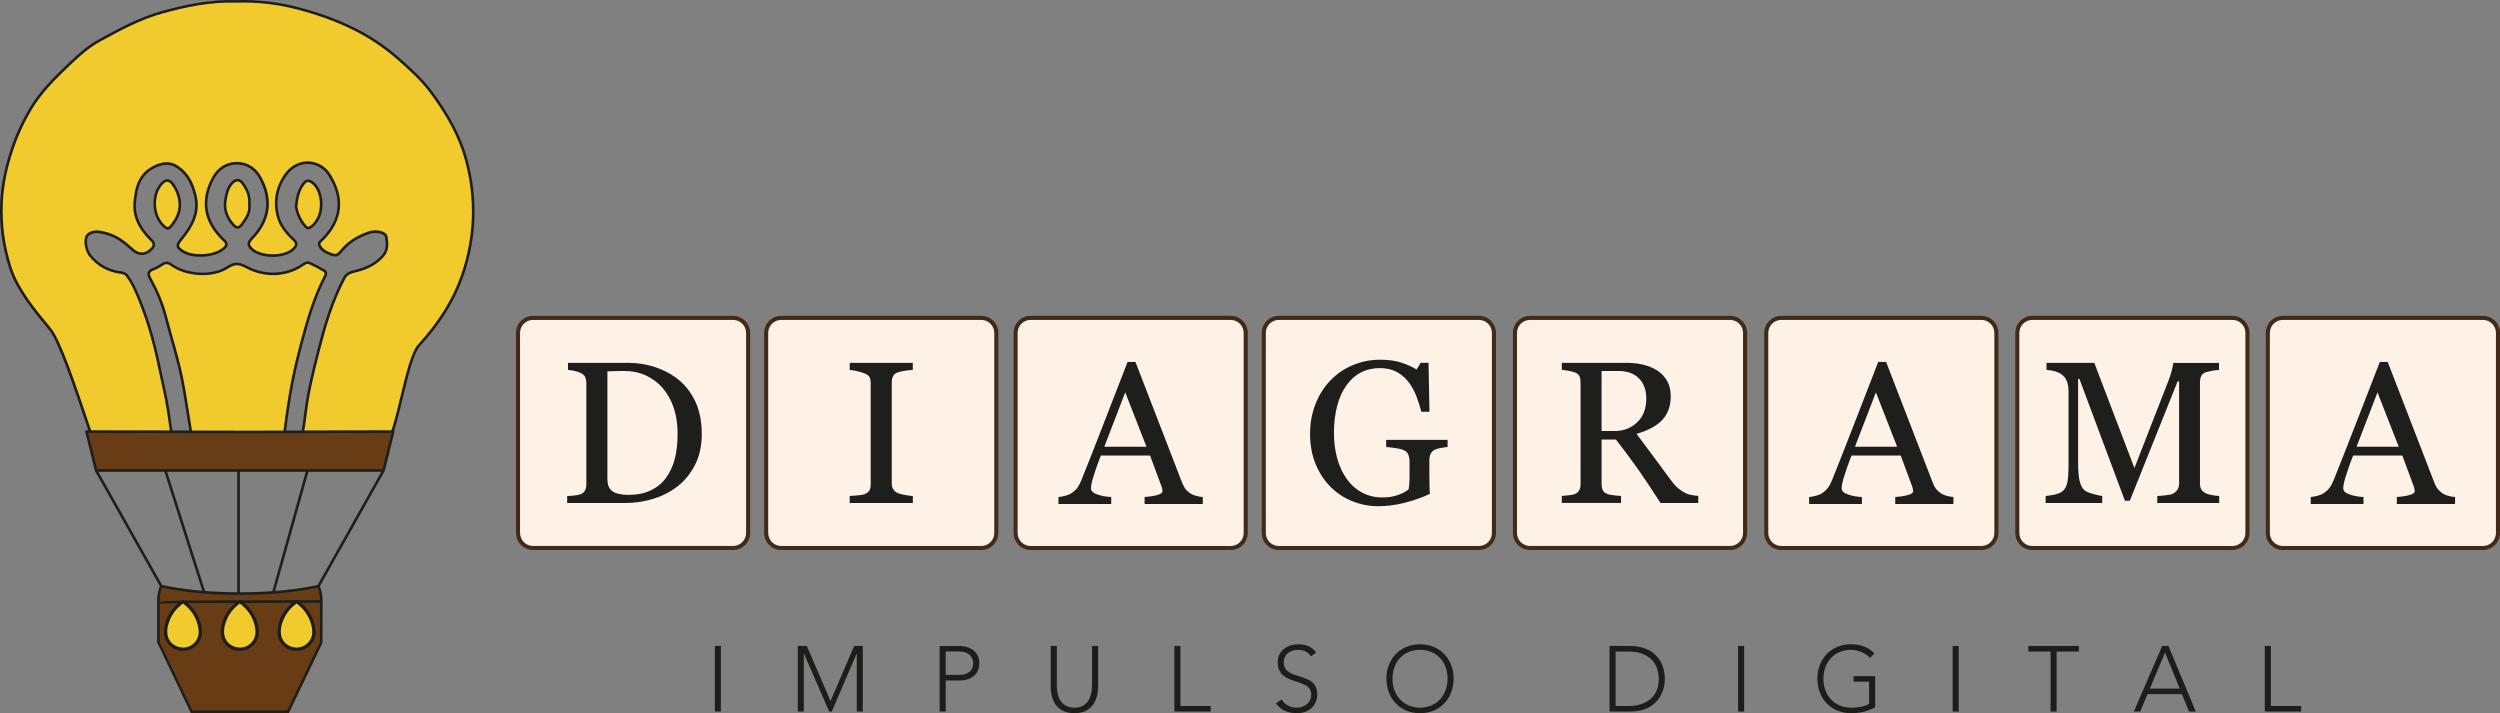
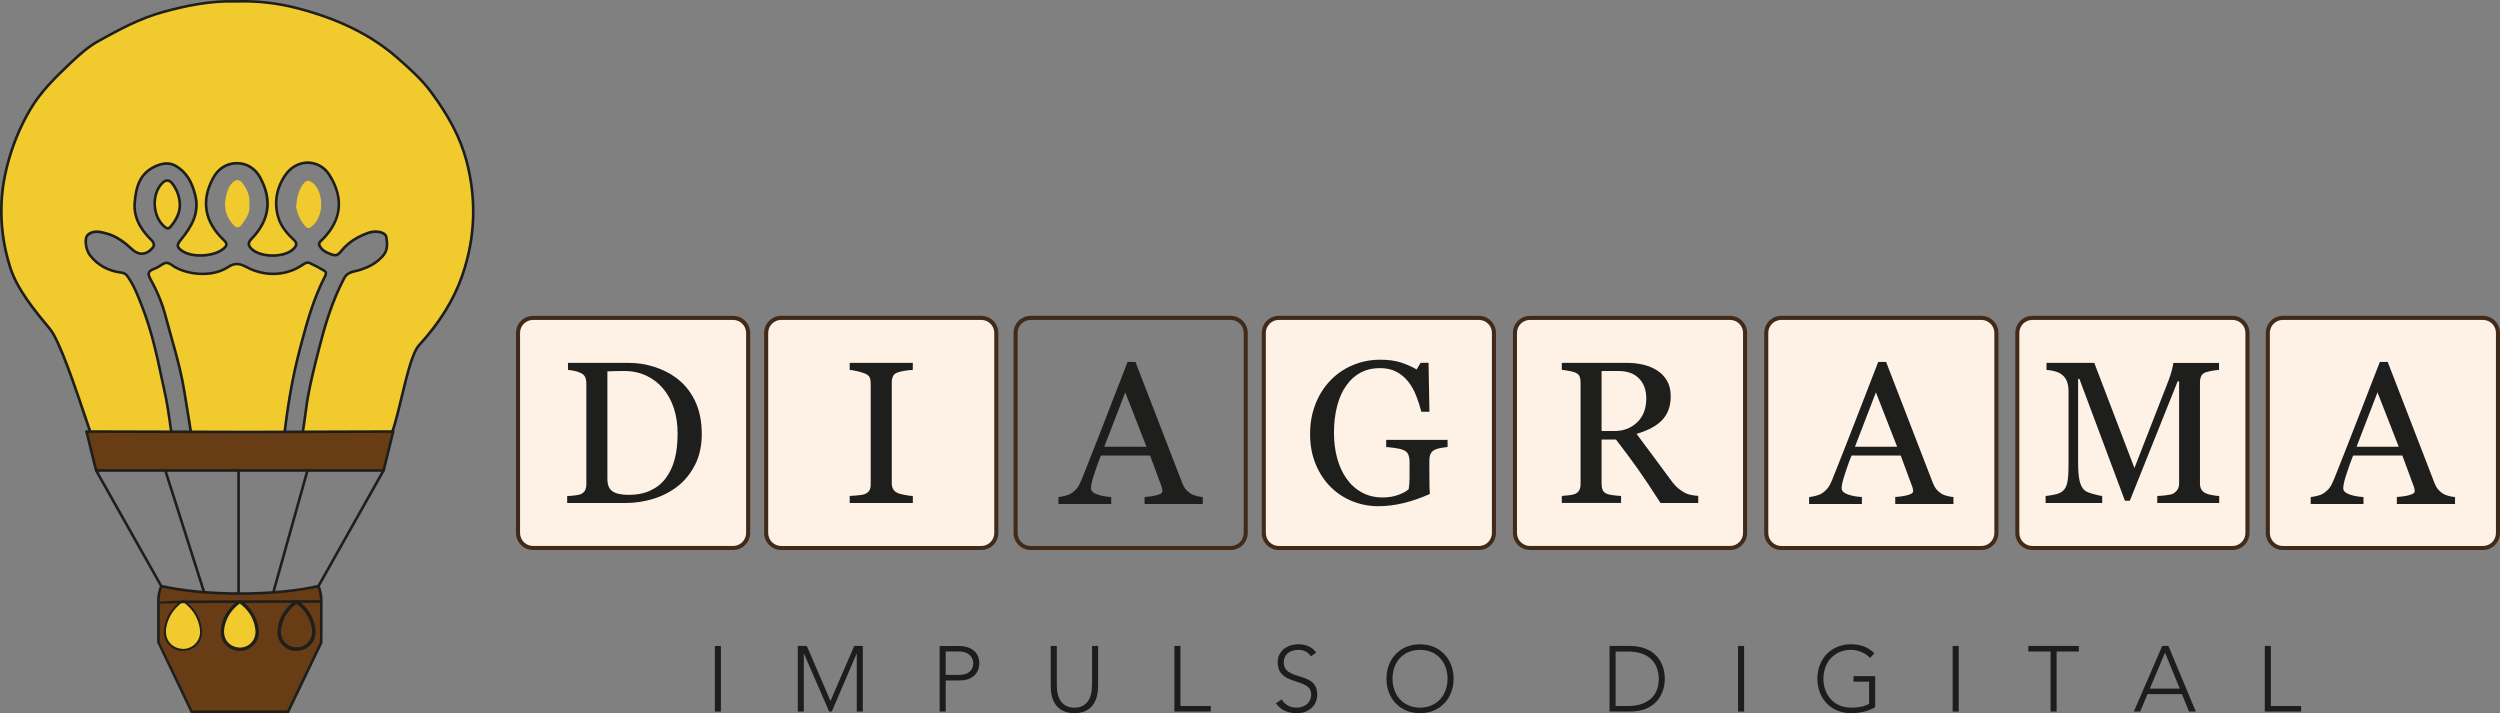
<svg xmlns="http://www.w3.org/2000/svg" id="Capa_2" viewBox="0 0 1231.9 351.44">
  <rect x="0" y="0" width="1231.9" height="351.44" fill="#808080" stroke="none" />
  <defs>
    <style>.cls-1{fill:#422a19;}.cls-2{fill:#1d1d1b;}.cls-3,.cls-4{fill:#f1cb2e;}.cls-5{fill:#fef1e6;}.cls-4,.cls-6{fill-rule:evenodd;}.cls-7{fill:#1e1e1c;}.cls-6{fill:#683c14;}</style>
  </defs>
  <g id="Capa_1-2">
    <path class="cls-3" d="M229.76,78.89c-3.35-12.4-9.75-23.31-17.53-33.76-4.56-6.14-10.39-11.28-16.25-16.45-13.97-12.33-30.96-19.82-49.56-24.63-9.75-2.52-19.81-3.67-29.89-3.34-12.4-.44-24.08,1.95-35.74,5.1-11.66,3.15-21.8,8.68-31.99,14.28-5.22,2.87-9.53,6.71-13.67,10.62-7.5,7.08-14.93,14.29-20.09,22.99-4.41,7.44-7.8,15.23-10.24,23.41-2.22,7.44-3.7,14.92-4.06,22.58-.5,10.84.89,21.41,4.21,31.93,3.48,11.04,12.19,21.53,19.74,30.64,5.31,6.41,14.55,35.24,21.42,55.43,1.68.09,2.69,1.99,4.48,2.89,5.31,2.68,12.49,1.33,18.45,1.16,3.19-.09,6.34-.27,9.47-.28,2.15-1.06,4.63-1.18,7.01-.66-1.5-9.67-2.44-19.4-4.66-29-1.53-6.61-2.75-13.3-4.4-19.89-1.69-6.81-3.61-13.57-6.19-20.19-2.12-5.44-4.05-10.89-7.59-15.78-.69-.94-1.58-1.42-2.72-1.57-6.65-.84-11.81-3.72-15.67-8.62-1.96-2.5-2.95-8.4-.97-10.08,2.69-2.28,5.99-1.48,9.15-.62,5.21,1.43,9.09,4.54,12.75,7.93,2.82,2.6,6.14,2.79,8.9.23,1.53-1.42,2.7-2.74.37-5.01-5.31-5.18-8.8-11.17-8.11-18.62.7-7.58,2.33-14.57,11.17-18.05,3.09-1.22,6.34-1.44,9.27.38,5.51,3.4,7.77,8.24,9.3,14.05,2.28,8.73-1.51,15.42-6.79,21.91-2.28,2.8-2.49,3.82.53,5.85,5.07,3.4,15.85,2.67,20.37-1.25,1.68-1.46,1.83-2.45.11-4.08-9.56-9.11-11.38-19.42-5.33-30.65,2.28-4.22,6.16-7.25,11.6-7.3,5.33-.06,9.3,2.95,11.51,6.96,5.94,10.79,4.78,21.06-4.2,30.28-1.91,1.97-1.7,3.43.22,5.15,4.48,4.01,15.55,4.16,20.12.14,1.63-1.44,2.57-2.89.45-4.84-3.22-2.96-6.08-6.44-7.36-10.27-2.44-7.3-1.37-14.69,3.02-21.27,5.91-8.89,16.97-8.08,21.78-.59,6.68,10.41,7.05,21.54-3.17,31.89-.89.91-2.24,1.69-1.59,3.11,1.2,2.59,3.87,3.7,6.58,4.59,2.31.76,3.4-.96,4.5-2.27,3.38-4.04,7.87-6.76,13.07-8.58,3.74-1.31,8.43-.3,8.78,2.06.45,3.11.92,6.32-1.6,9.22-3.18,3.66-7.26,5.83-12.13,7.21-2.58.73-5.45.89-6.97,3.77-5.8,11.01-9.35,22.63-12.34,34.42-2.6,10.28-5.3,20.54-6.6,31.06-.61,4.87-1.38,9.73-2.12,14.59,11.8.12,24.67.13,36.43,1.9,1.89-.49,3.79-.45,5.59-.03.15-.44.34-.94.6-1.55,5.05-7.33,9.18-40.53,15.28-47.21,9.47-10.37,16.94-21.74,21.32-34.42,6.45-18.69,7.16-37.65,1.97-56.86Z" />
    <path class="cls-7" d="M59.23,222.89c-3.17,0-6.24-.37-8.93-1.73-.81-.41-1.47-1-2.05-1.52-.75-.68-1.41-1.26-2.17-1.3l-.44-.02-.14-.42c-.88-2.58-1.8-5.31-2.74-8.12-6.24-18.54-14.01-41.62-18.56-47.11-7.69-9.28-16.35-19.73-19.86-30.86C.98,121.16-.41,110.64.1,99.66c.33-7.2,1.67-14.64,4.08-22.74,2.46-8.25,5.93-16.18,10.31-23.56,5.05-8.53,12.14-15.52,20.2-23.13,4.01-3.79,8.38-7.74,13.8-10.72,9.94-5.47,20.21-11.12,32.13-14.34C90.96,2.38,103.31-.41,116.55.05c10.01-.32,20.14.8,30.03,3.36,20.72,5.36,37.01,13.47,49.83,24.78,5.77,5.09,11.73,10.35,16.34,16.55,9.06,12.17,14.66,22.97,17.64,33.98h0c5.18,19.17,4.52,38.43-1.98,57.24-4.18,12.08-11.2,23.41-21.46,34.64-3.17,3.47-5.85,14.63-8.44,25.41-2.24,9.33-4.36,18.15-6.74,21.67-.23.56-.41,1.04-.56,1.45l-.19.55-.57-.13c-1.79-.42-3.57-.41-5.28.03l-.13.03-.13-.02c-10.99-1.66-22.77-1.77-34.16-1.87l-2.93-.03.45-2.94c.62-4.05,1.27-8.24,1.78-12.37,1.23-9.88,3.72-19.69,6.12-29.17l.5-1.96c2.67-10.51,6.22-22.84,12.4-34.56,1.39-2.64,3.85-3.23,6.03-3.75.45-.11.9-.21,1.34-.34,5.19-1.47,8.94-3.7,11.82-7.01,2.33-2.68,1.9-5.61,1.45-8.71-.09-.58-.59-1-1-1.24-1.63-.98-4.61-1.11-6.93-.29-5.49,1.92-9.67,4.67-12.79,8.38l-.31.38c-1,1.23-2.38,2.91-4.89,2.09-2.67-.88-5.63-2.05-6.97-4.93-.74-1.6.4-2.63,1.22-3.38.17-.15.34-.31.49-.46,9.26-9.39,10.3-19.84,3.09-31.08-2.21-3.44-5.92-5.51-9.92-5.54-4.26-.07-8.15,2.21-10.78,6.15-4.29,6.45-5.31,13.61-2.94,20.71,1.09,3.26,3.51,6.63,7.18,10,.98.9,1.45,1.78,1.44,2.69-.01,1.28-.97,2.29-1.9,3.11-4.81,4.23-16.19,4.15-20.98-.14-1.17-1.05-1.73-2.01-1.77-3.01-.03-1,.45-1.98,1.52-3.08,8.63-8.86,10-18.79,4.1-29.52-2.32-4.22-6.25-6.63-10.8-6.63-.05,0-.09,0-.14,0-4.72.05-8.64,2.52-11.04,6.96-5.89,10.93-4.14,20.98,5.2,29.87,1,.95,1.44,1.74,1.42,2.55-.02,1.02-.8,1.84-1.55,2.49-4.8,4.17-15.87,4.85-21.15,1.3-1.64-1.1-2.37-1.94-2.52-2.91-.17-1.15.52-2.25,1.85-3.89,4.82-5.92,8.96-12.59,6.67-21.34-1.32-5.02-3.32-10.15-9.01-13.66-2.45-1.52-5.38-1.63-8.69-.32-8.75,3.45-10.12,10.54-10.76,17.51-.59,6.4,1.99,12.32,7.91,18.09,1.03,1.01,1.52,1.95,1.51,2.88-.02,1.24-.91,2.17-1.89,3.08-2.93,2.72-6.68,2.63-9.78-.23-4.02-3.72-7.68-6.46-12.49-7.78-3.42-.93-6.22-1.49-8.56.49-1.63,1.38-.74,6.88,1.06,9.18,3.79,4.82,8.78,7.56,15.24,8.38,1.36.17,2.39.77,3.16,1.83,3.26,4.49,5.2,9.53,7.08,14.39l.59,1.53c2.26,5.81,4.18,12.06,6.22,20.27.95,3.8,1.77,7.69,2.56,11.45.59,2.82,1.19,5.64,1.84,8.45,1.55,6.7,2.49,13.57,3.4,20.21.4,2.95.81,5.9,1.27,8.84l.15.94-.93-.2c-2.43-.53-4.71-.32-6.58.6l-.14.07h-.15c-2.08,0-4.22.09-6.29.16-1.05.04-2.1.08-3.16.11-1.29.04-2.64.13-4.01.23-1.94.13-3.9.27-5.82.27ZM46.6,217.1c.99.21,1.76.9,2.51,1.57.55.49,1.11,1,1.77,1.33,4,2.02,9.12,1.66,14.08,1.32,1.39-.1,2.76-.19,4.07-.23,1.05-.03,2.1-.07,3.15-.11,2.03-.08,4.13-.16,6.19-.17,1.87-.89,4.06-1.16,6.38-.81-.4-2.65-.77-5.31-1.13-7.96-.91-6.61-1.84-13.45-3.38-20.09-.65-2.82-1.25-5.65-1.85-8.48-.79-3.75-1.61-7.62-2.55-11.4-2.02-8.15-3.93-14.36-6.17-20.11l-.59-1.54c-1.93-5.01-3.76-9.74-6.92-14.1-.55-.76-1.28-1.18-2.27-1.31-6.81-.86-12.08-3.76-16.09-8.87-2.08-2.65-3.28-8.94-.88-10.98,3.04-2.58,6.75-1.56,9.74-.75,5.06,1.39,8.86,4.23,13.02,8.08,2.63,2.43,5.55,2.51,8.02.24.77-.72,1.47-1.42,1.48-2.15,0-.55-.37-1.19-1.12-1.93-6.22-6.06-8.93-12.33-8.3-19.14.65-7.05,2.14-14.88,11.58-18.6,3.71-1.46,7.03-1.32,9.85.43,6.08,3.75,8.2,9.15,9.58,14.44,2.44,9.3-1.89,16.3-6.92,22.48-1.04,1.28-1.67,2.21-1.57,2.88.08.55.68,1.17,1.96,2.02,4.8,3.22,15.23,2.58,19.58-1.2.75-.65,1.1-1.14,1.11-1.54,0-.4-.32-.92-1.02-1.58-9.82-9.35-11.65-19.92-5.45-31.43,2.63-4.88,6.95-7.59,12.17-7.64.05,0,.1,0,.15,0,5.03,0,9.37,2.65,11.93,7.3,6.22,11.29,4.77,21.74-4.3,31.05-.79.82-1.17,1.51-1.15,2.13.02.63.45,1.29,1.34,2.09,4.31,3.86,14.93,3.94,19.26.13,1-.88,1.45-1.54,1.46-2.15,0-.52-.34-1.1-1.02-1.72-3.84-3.52-6.37-7.06-7.54-10.54-2.5-7.49-1.43-15.04,3.09-21.84,2.85-4.28,7.13-6.73,11.76-6.73h.11c4.44.04,8.55,2.33,11,6.14,7.48,11.66,6.36,22.96-3.25,32.69-.17.17-.36.34-.54.51-.89.81-1.22,1.2-.92,1.87,1.11,2.41,3.67,3.42,6.19,4.24,1.56.51,2.36-.3,3.48-1.68l.32-.39c3.27-3.9,7.63-6.77,13.35-8.77,2.74-.96,6.04-.79,8.03.41.93.56,1.48,1.31,1.61,2.16.45,3.1.97,6.61-1.75,9.75-3.05,3.51-7,5.86-12.45,7.41-.46.13-.92.24-1.39.35-2.09.5-4.06.97-5.18,3.09-6.11,11.6-9.64,23.84-12.29,34.27l-.5,1.96c-2.4,9.44-4.87,19.21-6.09,29.01-.52,4.15-1.16,8.35-1.78,12.41l-.22,1.46h1.43c11.39.12,23.17.23,34.21,1.88,1.69-.42,3.44-.46,5.2-.12.12-.32.26-.66.42-1.05l.06-.12c2.26-3.28,4.37-12.03,6.59-21.3,2.63-10.94,5.35-22.26,8.74-25.98,10.14-11.1,17.07-22.29,21.19-34.19,6.41-18.56,7.06-37.56,1.95-56.47h0c-2.93-10.85-8.47-21.51-17.43-33.55-4.53-6.09-10.44-11.31-16.15-16.35-12.65-11.17-28.78-19.18-49.29-24.49-9.77-2.53-19.76-3.66-29.7-3.32-13.1-.45-25.35,2.3-35.59,5.07-11.77,3.18-21.98,8.79-31.85,14.23-5.28,2.91-9.58,6.79-13.53,10.52-7.99,7.54-15.01,14.47-19.97,22.85-4.32,7.29-7.74,15.11-10.18,23.26-2.39,8-3.7,15.34-4.03,22.43-.5,10.82.87,21.19,4.18,31.71,3.43,10.89,12.01,21.23,19.57,30.36,4.75,5.74,12.24,27.97,18.84,47.59.9,2.67,1.77,5.26,2.61,7.73Z" />
    <path class="cls-4" d="M94.6,217.16c-.97-8.06-2.49-16.04-3.74-24.05-1.15-7.39-3.03-14.76-5.06-22.07-1.43-5.14-2.92-10.3-4.27-15.46-1.68-6.39-4.32-12.52-7.57-18.4-1.31-2.38-.84-3.66,1.84-4.66,1.47-.55,2.87-1.36,4.15-2.24,1.73-1.2,3.06-.89,4.65.27,6.59,4.8,19.49,6.43,27.67,1.09,3.31-2.16,5.58-2,9.14-.09,8.43,4.53,19.1,4.86,27.71-1.09,1.06-.74,2.22-1.42,3.4-.9,2.53,1.13,4.99,2.42,7.31,3.85,1.24.76.71,1.99.17,3.04-5.55,10.84-8.73,22.31-11.8,33.86-4.73,17.84-6.45,30.36-8.72,48.52-1.17,9.37-19.41,8.78-23.67,8.78,0,.01-19.68,2.23-21.21-10.46Z" />
    <path class="cls-7" d="M112.42,228.44c-5.95,0-17.28-1.32-18.47-11.19-.65-5.39-1.56-10.83-2.44-16.1-.44-2.64-.88-5.28-1.29-7.92-1.21-7.76-3.23-15.48-5.04-22-.42-1.51-.84-3.02-1.27-4.53-1.01-3.58-2.05-7.28-3-10.94-1.57-5.97-4.02-11.94-7.51-18.25-.76-1.38-.97-2.45-.63-3.36.34-.93,1.24-1.64,2.81-2.22,1.27-.47,2.58-1.18,4-2.16,2.27-1.57,4-.74,5.4.29,6.38,4.65,19.01,6.24,26.93,1.07,3.38-2.2,5.85-2.23,9.8-.12,8.85,4.75,19.21,4.35,27.04-1.05,1.17-.81,2.54-1.62,4.03-.96,2.54,1.13,5.03,2.44,7.39,3.89,1.83,1.12.83,3.06.41,3.89-5.37,10.48-8.5,21.47-11.75,33.73-4.67,17.61-6.4,30.05-8.71,48.43-1.18,9.49-18.05,9.39-23.6,9.35h-.72c-.26.04-.6.06-1.07.09-.61.04-1.4.07-2.32.07ZM82.05,130.18c-.56,0-1.11.22-1.73.64-1.52,1.05-2.92,1.8-4.29,2.31-1.18.44-1.85.91-2.05,1.46-.19.52-.01,1.26.55,2.28,3.54,6.41,6.04,12.47,7.63,18.55.95,3.64,1.99,7.34,3,10.92.42,1.51.85,3.03,1.27,4.54,1.82,6.56,3.85,14.31,5.08,22.14.41,2.64.85,5.27,1.29,7.91.88,5.28,1.8,10.74,2.45,16.16h0c.33,2.69,1.56,4.89,3.66,6.52,5.16,3.99,13.97,3.61,16.26,3.43v-.06h1.37c5.27.03,21.26.13,22.3-8.21,2.31-18.44,4.05-30.91,8.74-48.61,3.27-12.33,6.42-23.39,11.85-33.99.68-1.32.69-1.81.07-2.19-2.31-1.42-4.74-2.7-7.23-3.81-.79-.35-1.61.04-2.76.84-8.23,5.68-19.1,6.12-28.39,1.13-3.53-1.89-5.51-1.88-8.48.06-8.36,5.46-21.68,3.79-28.4-1.11-.83-.61-1.51-.91-2.17-.91Z" />
    <path class="cls-4" d="M88.63,100.95c-.02,4.07-1.85,7.5-4.5,10.68-1.04,1.25-1.85,1.08-3.02.11-5.96-4.91-6.57-16.03-1.21-21.46,2.01-2.03,3.7-1.59,5.13.32,2.32,3.11,3.52,6.59,3.59,10.35Z" />
    <path class="cls-7" d="M82.69,113.17c-.72,0-1.39-.43-1.99-.92-3-2.47-4.85-6.5-5.09-11.07-.23-4.51,1.16-8.64,3.83-11.35,1.07-1.08,2.14-1.6,3.2-1.52,1.04.07,2.03.72,2.92,1.91,2.39,3.22,3.65,6.83,3.72,10.72v.02c-.01,3.77-1.49,7.3-4.65,11.1-.68.82-1.33,1.12-1.94,1.12ZM82.44,89.59c-.63,0-1.33.38-2.08,1.14-2.38,2.41-3.67,6.29-3.46,10.37.21,4.14,1.94,7.93,4.62,10.14,1.02.84,1.39.83,2.11-.03,2.95-3.55,4.33-6.81,4.35-10.26-.07-3.62-1.24-6.97-3.47-9.96-.65-.88-1.32-1.35-1.97-1.39-.03,0-.07,0-.11,0Z" />
    <path class="cls-4" d="M145.9,102.04c.35-4.3,1.09-7.99,3.44-11.25,1.33-1.84,2.62-2.44,4.93-.53,4.96,4.07,6,16.15-.81,21.4-1.2.92-1.97,1.01-3.03-.19-2.61-2.94-3.89-6.29-4.53-9.42Z" />
-     <path class="cls-7" d="M151.94,113.01c-.62,0-1.27-.3-1.99-1.11-2.33-2.62-3.9-5.89-4.68-9.72l-.02-.09v-.09c.33-3.89.98-7.98,3.57-11.58.6-.83,1.43-1.8,2.64-1.95.98-.13,2.01.28,3.24,1.29,2.65,2.18,4.31,6.56,4.24,11.17-.07,4.72-1.92,8.82-5.07,11.24-.6.46-1.23.84-1.92.84ZM146.55,102c.75,3.62,2.18,6.57,4.36,9.03.78.87,1.14.89,2.15.11,2.83-2.18,4.49-5.91,4.56-10.23.07-4.23-1.41-8.21-3.77-10.15-.92-.76-1.65-1.09-2.24-1.01-.55.07-1.09.51-1.75,1.42-2.38,3.31-3,7.16-3.31,10.83Z" />
    <path class="cls-4" d="M122.86,100.65c.61,3.85-1.45,6.97-3.77,10.05-1.39,1.85-2.6,1.73-4.04.16-3.4-3.71-4.77-7.98-3.92-12.66.51-2.8,1.07-5.68,3.26-8,1.8-1.92,3.67-1.92,5.17.1,2.3,3.08,3.7,6.48,3.3,10.35Z" />
-     <path class="cls-7" d="M117.06,112.71c-.82,0-1.62-.45-2.5-1.41-3.59-3.91-4.96-8.36-4.08-13.22.5-2.73,1.07-5.82,3.42-8.33,1.07-1.14,2.18-1.71,3.31-1.63,1.06.06,2.02.66,2.86,1.78,2.66,3.57,3.79,7.07,3.44,10.72.61,4.06-1.5,7.26-3.91,10.46-.79,1.05-1.59,1.58-2.43,1.62-.04,0-.07,0-.11,0ZM117.05,89.42c-.86,0-1.67.66-2.2,1.22-2.09,2.23-2.62,5.12-3.09,7.67-.81,4.44.46,8.51,3.76,12.11.63.69,1.14,1.05,1.59.99.43-.02.92-.39,1.46-1.1,2.25-2.99,4.22-5.96,3.65-9.56v-.08s0-.08,0-.08c.34-3.34-.7-6.58-3.18-9.9-.6-.8-1.23-1.23-1.89-1.26-.03,0-.06,0-.09,0Z" />
    <path class="cls-6" d="M94.44,350.73h47.5l16.38-34.18v-20.71c0-2.47-.51-4.83-1.41-7.04-10.08,2.29-23.7,3.7-38.72,3.7s-28.63-1.41-38.72-3.7c-.9,2.21-1.41,4.57-1.41,7.04v20.71l16.38,34.18Z" />
    <path class="cls-7" d="M142.35,351.38h-48.32l-16.62-34.83v-20.71c0-2.45.49-4.9,1.46-7.28l.21-.51.54.12c10.48,2.37,24.18,3.68,38.57,3.68s28.1-1.31,38.57-3.68l.54-.12.21.51c.97,2.38,1.46,4.83,1.46,7.28l-.06,20.99-16.56,34.55ZM94.85,350.08h46.68l16.14-33.68v-20.57c0-2.11-.39-4.23-1.17-6.28-10.49,2.32-24.07,3.59-38.32,3.59s-27.82-1.27-38.32-3.59c-.77,2.06-1.17,4.18-1.17,6.28v20.57l16.14,33.68Z" />
    <path class="cls-4" d="M98.93,311.33c-.02,5.24-4.28,9.12-9.63,8.72-4.24-.31-7.82-4.03-7.84-8.2-.03-5.66,2.43-10.21,6.57-13.99.56-.52,1.17-.99,1.8-1.43.15-.1.53-.1.68,0,4.31,3.14,7.14,7.22,8.15,12.44.15.81.18,1.63.26,2.45ZM90.19,296.59c-3.14,2.18-5.59,5.11-6.99,8.4-1.07,2.52-1.74,5.12-1.3,7.88.58,3.7,3.58,6.46,7.63,6.85,3.43.33,6.84-1.58,8.35-4.97.97-2.17.79-4.4.26-6.62-1.14-4.84-3.92-8.59-7.96-11.54Z" />
    <path class="cls-7" d="M90.06,320.73c-.27,0-.54-.01-.81-.03-4.63-.34-8.42-4.31-8.44-8.84-.03-5.55,2.19-10.29,6.78-14.48.54-.5,1.15-.98,1.87-1.48.39-.26,1.05-.26,1.43,0,4.58,3.34,7.41,7.66,8.42,12.85.11.59.16,1.18.2,1.75.02.25.04.5.07.76v.07c0,2.69-1.06,5.14-2.96,6.89-1.76,1.63-4.06,2.5-6.56,2.5ZM90.18,297.4c-2.9,2.11-5.1,4.82-6.38,7.85-1.23,2.91-1.62,5.23-1.26,7.52.55,3.47,3.32,5.95,7.05,6.3,3.25.32,6.34-1.53,7.69-4.59.76-1.72.83-3.63.22-6.21-1.03-4.37-3.43-7.93-7.34-10.89Z" />
    <path class="cls-4" d="M90.19,296.59c4.04,2.95,6.82,6.7,7.96,11.54.53,2.22.7,4.45-.26,6.62-1.5,3.39-4.92,5.3-8.35,4.97-4.05-.39-7.05-3.15-7.63-6.85-.44-2.76.23-5.36,1.3-7.88,1.39-3.3,3.85-6.22,6.99-8.4Z" />
-     <path class="cls-7" d="M90.31,320.41c-.28,0-.56-.01-.84-.04-4.28-.41-7.58-3.38-8.21-7.4-.4-2.51.03-5.13,1.34-8.23,1.43-3.39,3.93-6.4,7.21-8.68l.38-.27.37.27c4.38,3.2,7.07,7.1,8.21,11.91.46,1.93.84,4.48-.3,7.03-1.47,3.3-4.68,5.39-8.17,5.39ZM90.18,297.4c-2.9,2.11-5.1,4.82-6.38,7.85-1.23,2.91-1.62,5.23-1.26,7.52.55,3.47,3.32,5.95,7.05,6.3,3.25.32,6.34-1.53,7.69-4.59.76-1.72.83-3.63.22-6.21-1.03-4.37-3.43-7.93-7.34-10.89Z" />
    <path class="cls-4" d="M126.93,311.33c-.02,5.24-4.28,9.12-9.63,8.72-4.24-.31-7.82-4.03-7.84-8.2-.03-5.66,2.43-10.21,6.57-13.99.57-.52,1.17-.99,1.8-1.43.15-.1.53-.1.68,0,4.32,3.14,7.15,7.22,8.15,12.44.16.81.18,1.63.26,2.45ZM118.18,296.59c-3.14,2.18-5.59,5.11-6.98,8.4-1.07,2.52-1.74,5.12-1.3,7.88.59,3.7,3.58,6.46,7.64,6.85,3.43.33,6.84-1.58,8.35-4.97.96-2.17.79-4.4.26-6.62-1.14-4.84-3.92-8.59-7.96-11.54Z" />
    <path class="cls-7" d="M118.06,320.73c-.27,0-.54-.01-.81-.03-4.63-.34-8.42-4.31-8.44-8.84-.03-5.55,2.19-10.29,6.78-14.48.54-.49,1.15-.98,1.86-1.48.39-.26,1.06-.26,1.43,0,4.58,3.33,7.41,7.66,8.41,12.85.11.59.16,1.18.21,1.75.02.25.04.51.07.76v.07c0,2.69-1.06,5.14-2.96,6.89-1.76,1.63-4.06,2.5-6.56,2.5ZM118.17,297.4c-2.9,2.11-5.1,4.82-6.38,7.85-1.23,2.91-1.62,5.23-1.26,7.52.55,3.47,3.32,5.95,7.06,6.3,3.26.31,6.34-1.53,7.69-4.59.76-1.72.83-3.63.22-6.21-1.03-4.37-3.43-7.93-7.34-10.89Z" />
    <path class="cls-4" d="M118.18,296.59c4.04,2.95,6.82,6.7,7.96,11.54.52,2.22.7,4.45-.26,6.62-1.51,3.39-4.92,5.3-8.35,4.97-4.05-.39-7.05-3.15-7.64-6.85-.43-2.76.24-5.36,1.3-7.88,1.39-3.3,3.84-6.22,6.98-8.4Z" />
    <path class="cls-7" d="M118.31,320.41c-.28,0-.56-.01-.84-.04-4.28-.41-7.58-3.38-8.22-7.4-.39-2.51.03-5.13,1.35-8.23,1.43-3.4,3.93-6.4,7.21-8.68l.38-.27.37.27c4.38,3.2,7.07,7.1,8.21,11.91.46,1.93.83,4.48-.3,7.03-1.47,3.3-4.68,5.39-8.17,5.39ZM118.17,297.4c-2.9,2.11-5.1,4.82-6.38,7.85-1.23,2.91-1.62,5.23-1.26,7.52.55,3.47,3.32,5.95,7.06,6.3,3.26.31,6.34-1.53,7.69-4.59.76-1.72.83-3.63.22-6.21-1.03-4.37-3.43-7.93-7.34-10.89Z" />
    <path class="cls-4" d="M154.88,311.33c-.02,5.24-4.28,9.12-9.63,8.72-4.24-.31-7.82-4.03-7.84-8.2-.03-5.66,2.43-10.21,6.57-13.99.57-.52,1.18-.99,1.8-1.43.15-.1.53-.1.68,0,4.32,3.14,7.15,7.22,8.15,12.44.16.81.18,1.63.27,2.45ZM146.14,296.59c-3.14,2.18-5.59,5.11-6.98,8.4-1.07,2.52-1.74,5.12-1.3,7.88.58,3.7,3.58,6.46,7.64,6.85,3.43.33,6.84-1.58,8.35-4.97.96-2.17.79-4.4.26-6.62-1.14-4.84-3.92-8.59-7.96-11.54Z" />
-     <path class="cls-7" d="M146.01,320.73c-.27,0-.54-.01-.81-.03-4.63-.34-8.41-4.31-8.44-8.84-.03-5.55,2.19-10.29,6.78-14.48.54-.49,1.15-.98,1.87-1.48.39-.26,1.05-.26,1.43,0,4.59,3.33,7.41,7.66,8.42,12.85.11.58.16,1.16.2,1.73.02.26.04.52.07.78v.07c0,2.69-1.06,5.14-2.96,6.89-1.76,1.63-4.06,2.5-6.56,2.5ZM146.13,297.4c-2.9,2.11-5.1,4.82-6.38,7.85-1.23,2.91-1.62,5.23-1.26,7.52.55,3.47,3.32,5.95,7.06,6.3,3.23.31,6.33-1.53,7.69-4.59.98-2.2.63-4.47.22-6.21-1.03-4.37-3.43-7.93-7.33-10.89Z" />
-     <path class="cls-4" d="M146.14,296.59c4.04,2.95,6.82,6.7,7.96,11.54.53,2.22.71,4.45-.26,6.62-1.51,3.39-4.92,5.3-8.35,4.97-4.05-.39-7.05-3.15-7.64-6.85-.44-2.76.24-5.36,1.3-7.88,1.39-3.3,3.84-6.22,6.98-8.4Z" />
+     <path class="cls-7" d="M146.01,320.73c-.27,0-.54-.01-.81-.03-4.63-.34-8.41-4.31-8.44-8.84-.03-5.55,2.19-10.29,6.78-14.48.54-.49,1.15-.98,1.87-1.48.39-.26,1.05-.26,1.43,0,4.59,3.33,7.41,7.66,8.42,12.85.11.58.16,1.16.2,1.73.02.26.04.52.07.78v.07c0,2.69-1.06,5.14-2.96,6.89-1.76,1.63-4.06,2.5-6.56,2.5ZM146.13,297.4c-2.9,2.11-5.1,4.82-6.38,7.85-1.23,2.91-1.62,5.23-1.26,7.52.55,3.47,3.32,5.95,7.06,6.3,3.23.31,6.33-1.53,7.69-4.59.98-2.2.63-4.47.22-6.21-1.03-4.37-3.43-7.93-7.33-10.89" />
    <path class="cls-7" d="M146.26,320.41c-.28,0-.56-.01-.84-.04-4.28-.41-7.58-3.38-8.22-7.4-.4-2.51.03-5.12,1.35-8.23,1.43-3.39,3.92-6.4,7.21-8.68l.38-.27.37.27c4.38,3.2,7.07,7.1,8.21,11.91.46,1.93.84,4.48-.3,7.03-1.47,3.3-4.68,5.39-8.17,5.39ZM146.13,297.4c-2.9,2.11-5.1,4.82-6.38,7.85-1.23,2.91-1.62,5.23-1.26,7.52.55,3.47,3.32,5.95,7.06,6.3,3.23.31,6.33-1.53,7.69-4.59.98-2.2.63-4.47.22-6.21-1.03-4.37-3.43-7.93-7.33-10.89Z" />
    <path class="cls-7" d="M78.2,297.42l-.09-.63h-.7q0-.82,24.14-.94c15.11-.08,35.27-.12,56.77-.12v1.3c-42.76,0-78.7.17-80.12.39Z" />
    <path class="cls-6" d="M122.95,212.86l-80.37-.22c.22.28,3.64,15,4.79,19.17h141.64c1.15-4.18,4.56-18.89,4.79-19.17l-70.85.22Z" />
    <path class="cls-7" d="M189.01,232.47H47.37c-.29,0-.55-.2-.63-.48-.56-2.04-1.68-6.66-2.67-10.74-.89-3.66-1.89-7.81-2.07-8.31-.09-.18-.1-.4,0-.58.11-.22.34-.36.58-.36h0l80.36.22,70.85-.22h0c.25,0,.47.14.58.36.09.19.09.4,0,.58-.18.5-1.19,4.66-2.08,8.34-.98,4.06-2.1,8.67-2.66,10.71-.08.28-.33.48-.63.48ZM47.87,231.17h140.65c.59-2.2,1.61-6.43,2.52-10.2,1.1-4.53,1.62-6.65,1.89-7.68l-69.98.21h0l-79.49-.21c.27,1.02.79,3.14,1.88,7.65.91,3.77,1.94,8.02,2.53,10.22ZM193.8,212.65h.01-.01Z" />
    <rect class="cls-7" x="62.77" y="227.61" width="1.3" height="65.39" transform="translate(-119.62 64.66) rotate(-29.4)" />
    <rect class="cls-7" x="140.26" y="259.66" width="65.39" height="1.3" transform="translate(-138.72 283.37) rotate(-60.63)" />
    <rect class="cls-7" x="116.91" y="231.82" width="1.3" height="60.68" />
    <rect class="cls-7" x="90.37" y="230.34" width="1.3" height="62.96" transform="translate(-75.14 39.95) rotate(-17.66)" />
    <rect class="cls-7" x="111.9" y="261.21" width="62.39" height="1.3" transform="translate(-147.65 329.07) rotate(-74.36)" />
    <path class="cls-5" d="M753.92,156.64h98.57c4.09,0,7.41,3.32,7.41,7.41v98.57c0,4.09-3.32,7.41-7.41,7.41h-98.57c-4.09,0-7.41-3.32-7.41-7.41v-98.57c0-4.09,3.32-7.41,7.41-7.41Z" />
    <path class="cls-1" d="M852.49,271.03h-98.57c-4.64,0-8.41-3.77-8.41-8.41v-98.57c0-4.64,3.77-8.41,8.41-8.41h98.57c4.64,0,8.41,3.77,8.41,8.41v98.57c0,4.64-3.77,8.41-8.41,8.41ZM753.92,157.64c-3.54,0-6.41,2.88-6.41,6.41v98.57c0,3.54,2.88,6.41,6.41,6.41h98.57c3.54,0,6.41-2.88,6.41-6.41v-98.57c0-3.54-2.88-6.41-6.41-6.41h-98.57Z" />
    <rect class="cls-5" x="870.34" y="156.64" width="113.4" height="113.4" rx="7.41" ry="7.41" />
    <path class="cls-1" d="M976.33,271.03h-98.58c-4.64,0-8.41-3.77-8.41-8.41v-98.58c0-4.64,3.77-8.41,8.41-8.41h98.58c4.64,0,8.41,3.77,8.41,8.41v98.58c0,4.64-3.77,8.41-8.41,8.41ZM877.75,157.64c-3.53,0-6.41,2.87-6.41,6.41v98.58c0,3.53,2.87,6.41,6.41,6.41h98.58c3.53,0,6.41-2.87,6.41-6.41v-98.58c0-3.53-2.87-6.41-6.41-6.41h-98.58Z" />
    <rect class="cls-5" x="994.06" y="156.64" width="113.4" height="113.4" rx="7.4" ry="7.4" />
    <path class="cls-1" d="M1100.06,271.03h-98.6c-4.63,0-8.4-3.77-8.4-8.4v-98.6c0-4.63,3.77-8.4,8.4-8.4h98.6c4.63,0,8.4,3.77,8.4,8.4v98.6c0,4.63-3.77,8.4-8.4,8.4ZM1001.45,157.64c-3.53,0-6.4,2.87-6.4,6.4v98.6c0,3.53,2.87,6.4,6.4,6.4h98.6c3.53,0,6.4-2.87,6.4-6.4v-98.6c0-3.53-2.87-6.4-6.4-6.4h-98.6Z" />
    <rect class="cls-5" x="1117.5" y="156.64" width="113.4" height="113.4" rx="7.4" ry="7.4" />
    <path class="cls-1" d="M1223.5,271.03h-98.6c-4.63,0-8.4-3.77-8.4-8.4v-98.6c0-4.63,3.77-8.4,8.4-8.4h98.6c4.63,0,8.4,3.77,8.4,8.4v98.6c0,4.63-3.77,8.4-8.4,8.4ZM1124.9,157.64c-3.53,0-6.4,2.87-6.4,6.4v98.6c0,3.53,2.87,6.4,6.4,6.4h98.6c3.53,0,6.4-2.87,6.4-6.4v-98.6c0-3.53-2.87-6.4-6.4-6.4h-98.6Z" />
    <path class="cls-5" d="M262.67,156.64h98.57c4.09,0,7.41,3.32,7.41,7.41v98.57c0,4.09-3.32,7.41-7.41,7.41h-98.57c-4.09,0-7.41-3.32-7.41-7.41v-98.57c0-4.09,3.32-7.41,7.41-7.41Z" />
    <path class="cls-1" d="M361.24,271.03h-98.57c-4.64,0-8.41-3.77-8.41-8.41v-98.57c0-4.64,3.77-8.41,8.41-8.41h98.57c4.64,0,8.41,3.77,8.41,8.41v98.57c0,4.64-3.77,8.41-8.41,8.41ZM262.67,157.64c-3.54,0-6.41,2.88-6.41,6.41v98.57c0,3.54,2.88,6.41,6.41,6.41h98.57c3.54,0,6.41-2.88,6.41-6.41v-98.57c0-3.54-2.88-6.41-6.41-6.41h-98.57Z" />
    <rect class="cls-5" x="377.55" y="156.64" width="113.4" height="113.4" rx="7.41" ry="7.41" />
    <path class="cls-1" d="M483.53,271.03h-98.58c-4.64,0-8.41-3.77-8.41-8.41v-98.58c0-4.64,3.77-8.41,8.41-8.41h98.58c4.64,0,8.41,3.77,8.41,8.41v98.58c0,4.64-3.77,8.41-8.41,8.41ZM384.95,157.64c-3.53,0-6.41,2.87-6.41,6.41v98.58c0,3.53,2.87,6.41,6.41,6.41h98.58c3.53,0,6.41-2.87,6.41-6.41v-98.58c0-3.53-2.87-6.41-6.41-6.41h-98.58Z" />
-     <rect class="cls-5" x="500.45" y="156.64" width="113.4" height="113.4" rx="7.4" ry="7.4" />
    <path class="cls-1" d="M606.45,271.03h-98.6c-4.63,0-8.4-3.77-8.4-8.4v-98.6c0-4.63,3.77-8.4,8.4-8.4h98.6c4.63,0,8.4,3.77,8.4,8.4v98.6c0,4.63-3.77,8.4-8.4,8.4ZM507.84,157.64c-3.53,0-6.4,2.87-6.4,6.4v98.6c0,3.53,2.87,6.4,6.4,6.4h98.6c3.53,0,6.4-2.87,6.4-6.4v-98.6c0-3.53-2.87-6.4-6.4-6.4h-98.6Z" />
    <rect class="cls-5" x="622.75" y="156.64" width="113.4" height="113.4" rx="7.4" ry="7.4" />
    <path class="cls-1" d="M728.75,271.03h-98.6c-4.63,0-8.4-3.77-8.4-8.4v-98.6c0-4.63,3.77-8.4,8.4-8.4h98.6c4.63,0,8.4,3.77,8.4,8.4v98.6c0,4.63-3.77,8.4-8.4,8.4ZM630.15,157.64c-3.53,0-6.4,2.87-6.4,6.4v98.6c0,3.53,2.87,6.4,6.4,6.4h98.6c3.53,0,6.4-2.87,6.4-6.4v-98.6c0-3.53-2.87-6.4-6.4-6.4h-98.6Z" />
    <path class="cls-7" d="M345.81,213.75c0,5.87-1.1,10.96-3.31,15.28-2.21,4.31-5.08,7.85-8.61,10.61-3.57,2.76-7.57,4.82-12.02,6.18-4.44,1.36-9.03,2.04-13.77,2.04h-28.61v-3.45c.94,0,2.16-.09,3.67-.27,1.51-.18,2.51-.38,2.99-.61.97-.42,1.68-1.05,2.12-1.87.44-.83.66-1.82.66-2.99v-49.82c0-1.1-.19-2.09-.56-2.97-.37-.88-1.11-1.57-2.21-2.09-1-.49-2.09-.84-3.26-1.07-1.17-.23-2.17-.37-3.02-.44v-3.46h30.16c4.15,0,8.24.64,12.26,1.92,4.02,1.28,7.53,3.01,10.51,5.18,4.06,2.89,7.23,6.67,9.54,11.34,2.3,4.67,3.45,10.17,3.45,16.49ZM333.9,213.72c0-4.63-.62-8.82-1.85-12.57-1.23-3.74-3.03-7.01-5.4-9.8-2.24-2.66-4.99-4.75-8.25-6.27-3.26-1.52-6.89-2.28-10.88-2.28-1.33,0-2.83.02-4.5.07-1.67.05-2.91.09-3.72.12v53.04c0,2.95.86,4.99,2.58,6.12,1.72,1.14,4.36,1.7,7.93,1.7,4.12,0,7.72-.73,10.8-2.19,3.08-1.46,5.58-3.48,7.49-6.08,2.01-2.72,3.48-5.87,4.4-9.45.93-3.58,1.39-7.72,1.39-12.42Z" />
    <path class="cls-7" d="M449.79,247.85h-31.09v-3.45c.87-.07,2.14-.16,3.79-.29,1.66-.13,2.82-.32,3.5-.58,1.07-.42,1.85-1,2.33-1.73.49-.73.73-1.74.73-3.04v-50.01c0-1.13-.18-2.08-.53-2.85-.36-.76-1.2-1.4-2.53-1.92-.97-.39-2.2-.75-3.67-1.09-1.48-.34-2.68-.54-3.62-.61v-3.46h31.09v3.46c-1.01.03-2.21.15-3.6.36-1.4.21-2.61.48-3.65.8-1.23.39-2.06,1.02-2.48,1.9-.42.88-.63,1.85-.63,2.92v49.96c0,1.07.24,2.02.71,2.85.47.83,1.27,1.48,2.41,1.97.68.26,1.79.54,3.33.85,1.54.31,2.85.48,3.92.51v3.45Z" />
    <path class="cls-7" d="M592.71,248.34h-28.7v-3.45c2.53-.16,4.63-.49,6.3-.97,1.67-.48,2.51-1.08,2.51-1.8,0-.29-.03-.65-.1-1.07-.06-.42-.16-.79-.29-1.12l-5.72-15.47h-24.23c-.91,2.27-1.65,4.25-2.22,5.94-.57,1.69-1.08,3.24-1.54,4.67-.42,1.4-.72,2.53-.88,3.41-.16.88-.24,1.59-.24,2.14,0,1.3,1.02,2.3,3.06,3.02,2.04.72,4.35,1.14,6.91,1.27v3.45h-26v-3.45c.84-.07,1.9-.25,3.16-.56,1.26-.31,2.3-.72,3.11-1.24,1.3-.88,2.3-1.79,3.02-2.75s1.41-2.28,2.09-3.96c3.47-8.66,7.3-18.39,11.48-29.19,4.18-10.8,7.91-20.42,11.19-28.85h3.89l23.01,59.55c.48,1.26,1.04,2.28,1.65,3.06s1.48,1.54,2.58,2.29c.75.46,1.72.84,2.92,1.14s2.21.48,3.02.51v3.45ZM564.93,220.12l-10.46-26.79-10.31,26.79h20.77Z" />
    <path class="cls-7" d="M713.34,220.24c-.78.1-1.82.25-3.14.46-1.31.21-2.38.51-3.19.9-.97.49-1.66,1.18-2.07,2.07-.41.89-.61,1.94-.61,3.14v5.35c0,3.89.02,6.52.07,7.88.05,1.36.1,2.48.17,3.36-4.31,1.95-8.61,3.44-12.89,4.48-4.28,1.04-8.48,1.56-12.6,1.56-4.41,0-8.66-.83-12.75-2.48-4.09-1.66-7.65-4.01-10.7-7.06-3.08-3.08-5.53-6.83-7.35-11.24-1.82-4.42-2.72-9.35-2.72-14.8s.87-10.14,2.6-14.63c1.73-4.5,4.19-8.4,7.37-11.71,3.08-3.24,6.75-5.77,11.02-7.57,4.26-1.8,8.83-2.7,13.69-2.7,3.89,0,7.28.47,10.17,1.41,2.88.94,5.43,2.08,7.64,3.41l1.99-3.31h3.89l.44,24.13h-3.99c-.68-2.66-1.53-5.28-2.53-7.86-1.01-2.58-2.3-4.89-3.9-6.93-1.59-2.04-3.53-3.67-5.82-4.89s-5.02-1.82-8.21-1.82c-3.47,0-6.57.71-9.3,2.12s-5.1,3.51-7.11,6.31c-1.98,2.69-3.51,6.05-4.58,10.08-1.07,4.02-1.61,8.52-1.61,13.49,0,4.38.53,8.51,1.58,12.39,1.06,3.88,2.59,7.23,4.6,10.05,2.01,2.89,4.53,5.16,7.55,6.82,3.02,1.66,6.45,2.48,10.28,2.48,2.86,0,5.47-.44,7.82-1.31,2.36-.88,4.02-1.8,4.99-2.77.26-1.69.4-3.39.41-5.11.02-1.72.02-3.18.02-4.38v-3.79c0-1.36-.19-2.57-.56-3.62-.37-1.06-1.14-1.82-2.31-2.31-1.07-.49-2.52-.85-4.35-1.09-1.83-.24-3.27-.4-4.3-.46v-3.55h30.26v3.55Z" />
    <path class="cls-7" d="M836.82,247.85h-18.59c-4.11-6.45-7.83-12.03-11.15-16.73-3.32-4.7-6.93-9.55-10.81-14.55h-7.07v21.89c0,1.14.18,2.13.53,2.99.36.86,1.12,1.52,2.29,1.97.58.23,1.61.44,3.07.63,1.46.19,2.69.31,3.7.34v3.45h-29.19v-3.45c.78-.07,1.91-.18,3.38-.34,1.47-.16,2.51-.37,3.09-.63.97-.42,1.68-1.04,2.12-1.85.44-.81.66-1.85.66-3.11v-49.92c0-1.14-.16-2.14-.49-3.02-.32-.88-1.09-1.54-2.29-2-.81-.29-1.86-.56-3.16-.8-1.3-.24-2.4-.4-3.31-.46v-3.46h31.87c2.92,0,5.66.3,8.22.9s4.88,1.56,6.96,2.89c2.01,1.3,3.62,2.99,4.82,5.08s1.8,4.61,1.8,7.56c0,2.66-.41,5.01-1.22,7.05-.81,2.04-2.01,3.81-3.6,5.3-1.46,1.39-3.21,2.6-5.26,3.62-2.04,1.02-4.3,1.89-6.76,2.6,3.41,4.51,6.23,8.3,8.49,11.38,2.25,3.08,5.02,6.83,8.29,11.24,1.43,1.95,2.72,3.38,3.87,4.31,1.15.92,2.29,1.68,3.43,2.26.84.42,1.9.75,3.16.97,1.26.23,2.32.36,3.16.39v3.45ZM811.23,196.41c0-4.18-1.2-7.49-3.6-9.93-2.4-2.45-5.79-3.67-10.17-3.67h-8.27v29.58h6.37c4.48,0,8.21-1.43,11.19-4.3,2.98-2.87,4.48-6.76,4.48-11.68Z" />
    <path class="cls-7" d="M962.6,248.34h-28.7v-3.45c2.53-.16,4.63-.49,6.3-.97,1.67-.48,2.51-1.08,2.51-1.8,0-.29-.03-.65-.1-1.07-.06-.42-.16-.79-.29-1.12l-5.72-15.47h-24.23c-.91,2.27-1.65,4.25-2.22,5.94-.57,1.69-1.08,3.24-1.54,4.67-.42,1.4-.72,2.53-.88,3.41-.16.88-.24,1.59-.24,2.14,0,1.3,1.02,2.3,3.06,3.02,2.04.72,4.35,1.14,6.91,1.27v3.45h-26v-3.45c.84-.07,1.9-.25,3.16-.56,1.26-.31,2.3-.72,3.11-1.24,1.3-.88,2.3-1.79,3.02-2.75s1.41-2.28,2.09-3.96c3.47-8.66,7.3-18.39,11.48-29.19,4.18-10.8,7.91-20.42,11.19-28.85h3.89l23.01,59.55c.48,1.26,1.04,2.28,1.65,3.06s1.48,1.54,2.58,2.29c.75.46,1.72.84,2.92,1.14s2.21.48,3.02.51v3.45ZM934.83,220.12l-10.46-26.79-10.31,26.79h20.77Z" />
    <path class="cls-7" d="M1093.52,247.85h-30.5v-3.45c1.1-.03,2.52-.15,4.26-.34,1.74-.2,2.93-.47,3.58-.83,1-.62,1.74-1.32,2.21-2.12.47-.8.71-1.79.71-2.99v-50.21h-.73l-23.55,58.82h-2.43l-22.43-60.03h-.63v41.21c0,3.99.25,7.02.75,9.1.5,2.08,1.27,3.57,2.31,4.48.71.68,2.19,1.33,4.43,1.94,2.24.62,3.7.94,4.38.97v3.45h-27.88v-3.45c1.46-.13,2.99-.37,4.6-.73,1.61-.36,2.85-.89,3.72-1.61,1.13-.91,1.91-2.3,2.34-4.18.42-1.88.63-5.03.63-9.44v-35.32c0-2.04-.24-3.71-.73-5.01-.49-1.3-1.19-2.35-2.09-3.16-1.01-.87-2.24-1.52-3.7-1.94-1.46-.42-2.9-.67-4.33-.73v-3.46h23.54l19.78,51.82,16.88-43.35c.61-1.59,1.14-3.25,1.58-4.99.44-1.74.67-2.9.71-3.48h22.51v3.46c-.91.03-2.07.18-3.48.44-1.41.26-2.44.5-3.09.73-1.1.39-1.85,1.04-2.24,1.95-.39.91-.58,1.9-.58,2.97v49.77c0,1.14.19,2.09.58,2.87.39.78,1.14,1.46,2.24,2.04.59.33,1.62.63,3.11.9,1.49.28,2.67.43,3.55.46v3.45Z" />
    <path class="cls-7" d="M1209.77,248.34h-28.7v-3.45c2.53-.16,4.63-.49,6.3-.97,1.67-.48,2.51-1.08,2.51-1.8,0-.29-.03-.65-.1-1.07-.06-.42-.16-.79-.29-1.12l-5.72-15.47h-24.23c-.91,2.27-1.65,4.25-2.22,5.94-.57,1.69-1.08,3.24-1.54,4.67-.42,1.4-.72,2.53-.88,3.41-.16.88-.24,1.59-.24,2.14,0,1.3,1.02,2.3,3.06,3.02,2.04.72,4.35,1.14,6.91,1.27v3.45h-26v-3.45c.84-.07,1.9-.25,3.16-.56,1.26-.31,2.3-.72,3.11-1.24,1.3-.88,2.3-1.79,3.02-2.75.71-.96,1.41-2.28,2.09-3.96,3.47-8.66,7.3-18.39,11.48-29.19,4.18-10.8,7.91-20.42,11.19-28.85h3.89l23.01,59.55c.48,1.26,1.04,2.28,1.65,3.06.62.78,1.48,1.54,2.58,2.29.75.46,1.72.84,2.92,1.14s2.21.48,3.02.51v3.45ZM1181.99,220.12l-10.46-26.79-10.31,26.79h20.77Z" />
    <path class="cls-2" d="M355.23,318.3v32.32h-2.98v-32.32h2.98Z" />
    <path class="cls-2" d="M397.57,318.3l11.67,27.12,11.67-27.12h4.25v32.32h-2.98v-28.49h-.09l-12.21,28.49h-1.31l-12.39-28.49h-.09v28.49h-2.98v-32.32h4.48Z" />
    <path class="cls-2" d="M472.15,318.3c6.42,0,10.4,3.06,10.4,8.54s-4.12,8.45-9.45,8.45h-7.1v15.34h-2.98v-32.32h9.14ZM472.91,332.54c3.84,0,6.65-1.96,6.65-5.71s-3.08-5.8-6.78-5.8h-6.78v11.51h6.92Z" />
    <path class="cls-2" d="M520.76,318.3v19.4c0,6.94,2.89,11,8.68,11s8.68-4.11,8.68-11.46v-18.95h2.98v19.72c0,8.35-3.94,13.42-11.67,13.42s-11.67-5.07-11.67-13.19v-19.95h2.98Z" />
    <path class="cls-2" d="M581.68,318.3v29.58h14.92v2.74h-17.91v-32.32h2.98Z" />
    <path class="cls-2" d="M648.58,321.54l-2.58,1.87c-1.54-2.15-3.48-3.2-6.24-3.2-4.21,0-7.19,2.37-7.19,6.12,0,3.29,1.76,5.16,6.69,6.62,5.56,1.69,9.81,3.01,9.81,9.41,0,5.25-4.16,9.09-9.95,9.09-4.25,0-7.92-1.37-10.4-4.89l2.85-1.92c1.63,2.74,4.16,4.06,7.33,4.06,4.16,0,7.19-2.6,7.19-6.35,0-4.25-2.98-5.07-9.41-7.21-4.79-1.6-7.1-4.25-7.1-8.81,0-5.34,4.39-8.86,10.27-8.86,3.48,0,6.47,1.14,8.73,4.06Z" />
    <path class="cls-2" d="M716.28,334.46c0,9.72-6.74,16.98-16.55,16.98s-16.55-7.26-16.55-16.98,6.69-16.98,16.55-16.98,16.55,7.3,16.55,16.98ZM699.73,348.7c8.19,0,13.57-6.12,13.57-14.24s-5.25-14.24-13.61-14.24-13.52,6.12-13.52,14.24,5.38,14.24,13.57,14.24Z" />
    <path class="cls-2" d="M803.12,318.3c10.9,0,17.23,6.53,17.23,16.39,0,6.48-3.89,15.93-17.05,15.93h-10.18v-32.32h10ZM802.49,347.88c8.91,0,14.88-4.75,14.88-13.19,0-9.04-5.97-13.65-15.02-13.65h-6.24v26.85h6.38Z" />
    <path class="cls-2" d="M859.43,318.3v32.32h-2.98v-32.32h2.98Z" />
    <path class="cls-2" d="M923.61,321.95l-2.17,2.28c-2.04-2.51-6.15-4.02-9.36-4.02-8.23,0-13.57,6.16-13.57,14.24s5.34,14.24,13.61,14.24c3.39,0,6.42-.41,8.91-1.92v-10.87h-7.69v-2.74h10.67v15.34c-3.75,2.15-7.78,2.92-11.94,2.92-9.86,0-16.55-7.3-16.55-16.98s6.74-16.98,16.55-16.98c4.75,0,8.59,1.46,11.53,4.47Z" />
    <path class="cls-2" d="M965.17,318.3v32.32h-2.98v-32.32h2.98Z" />
    <path class="cls-2" d="M1024.37,318.3v2.74h-10.95v29.58h-2.98v-29.58h-10.95v-2.74h24.88Z" />
    <path class="cls-2" d="M1068.52,318.3l13.48,32.32h-3.35l-3.48-8.58h-16.96l-3.62,8.58h-3.12l13.98-32.32h3.08ZM1059.38,339.3h14.7l-7.24-17.71-7.46,17.71Z" />
    <path class="cls-2" d="M1118.99,318.3v29.58h14.92v2.74h-17.91v-32.32h2.98Z" />
  </g>
</svg>